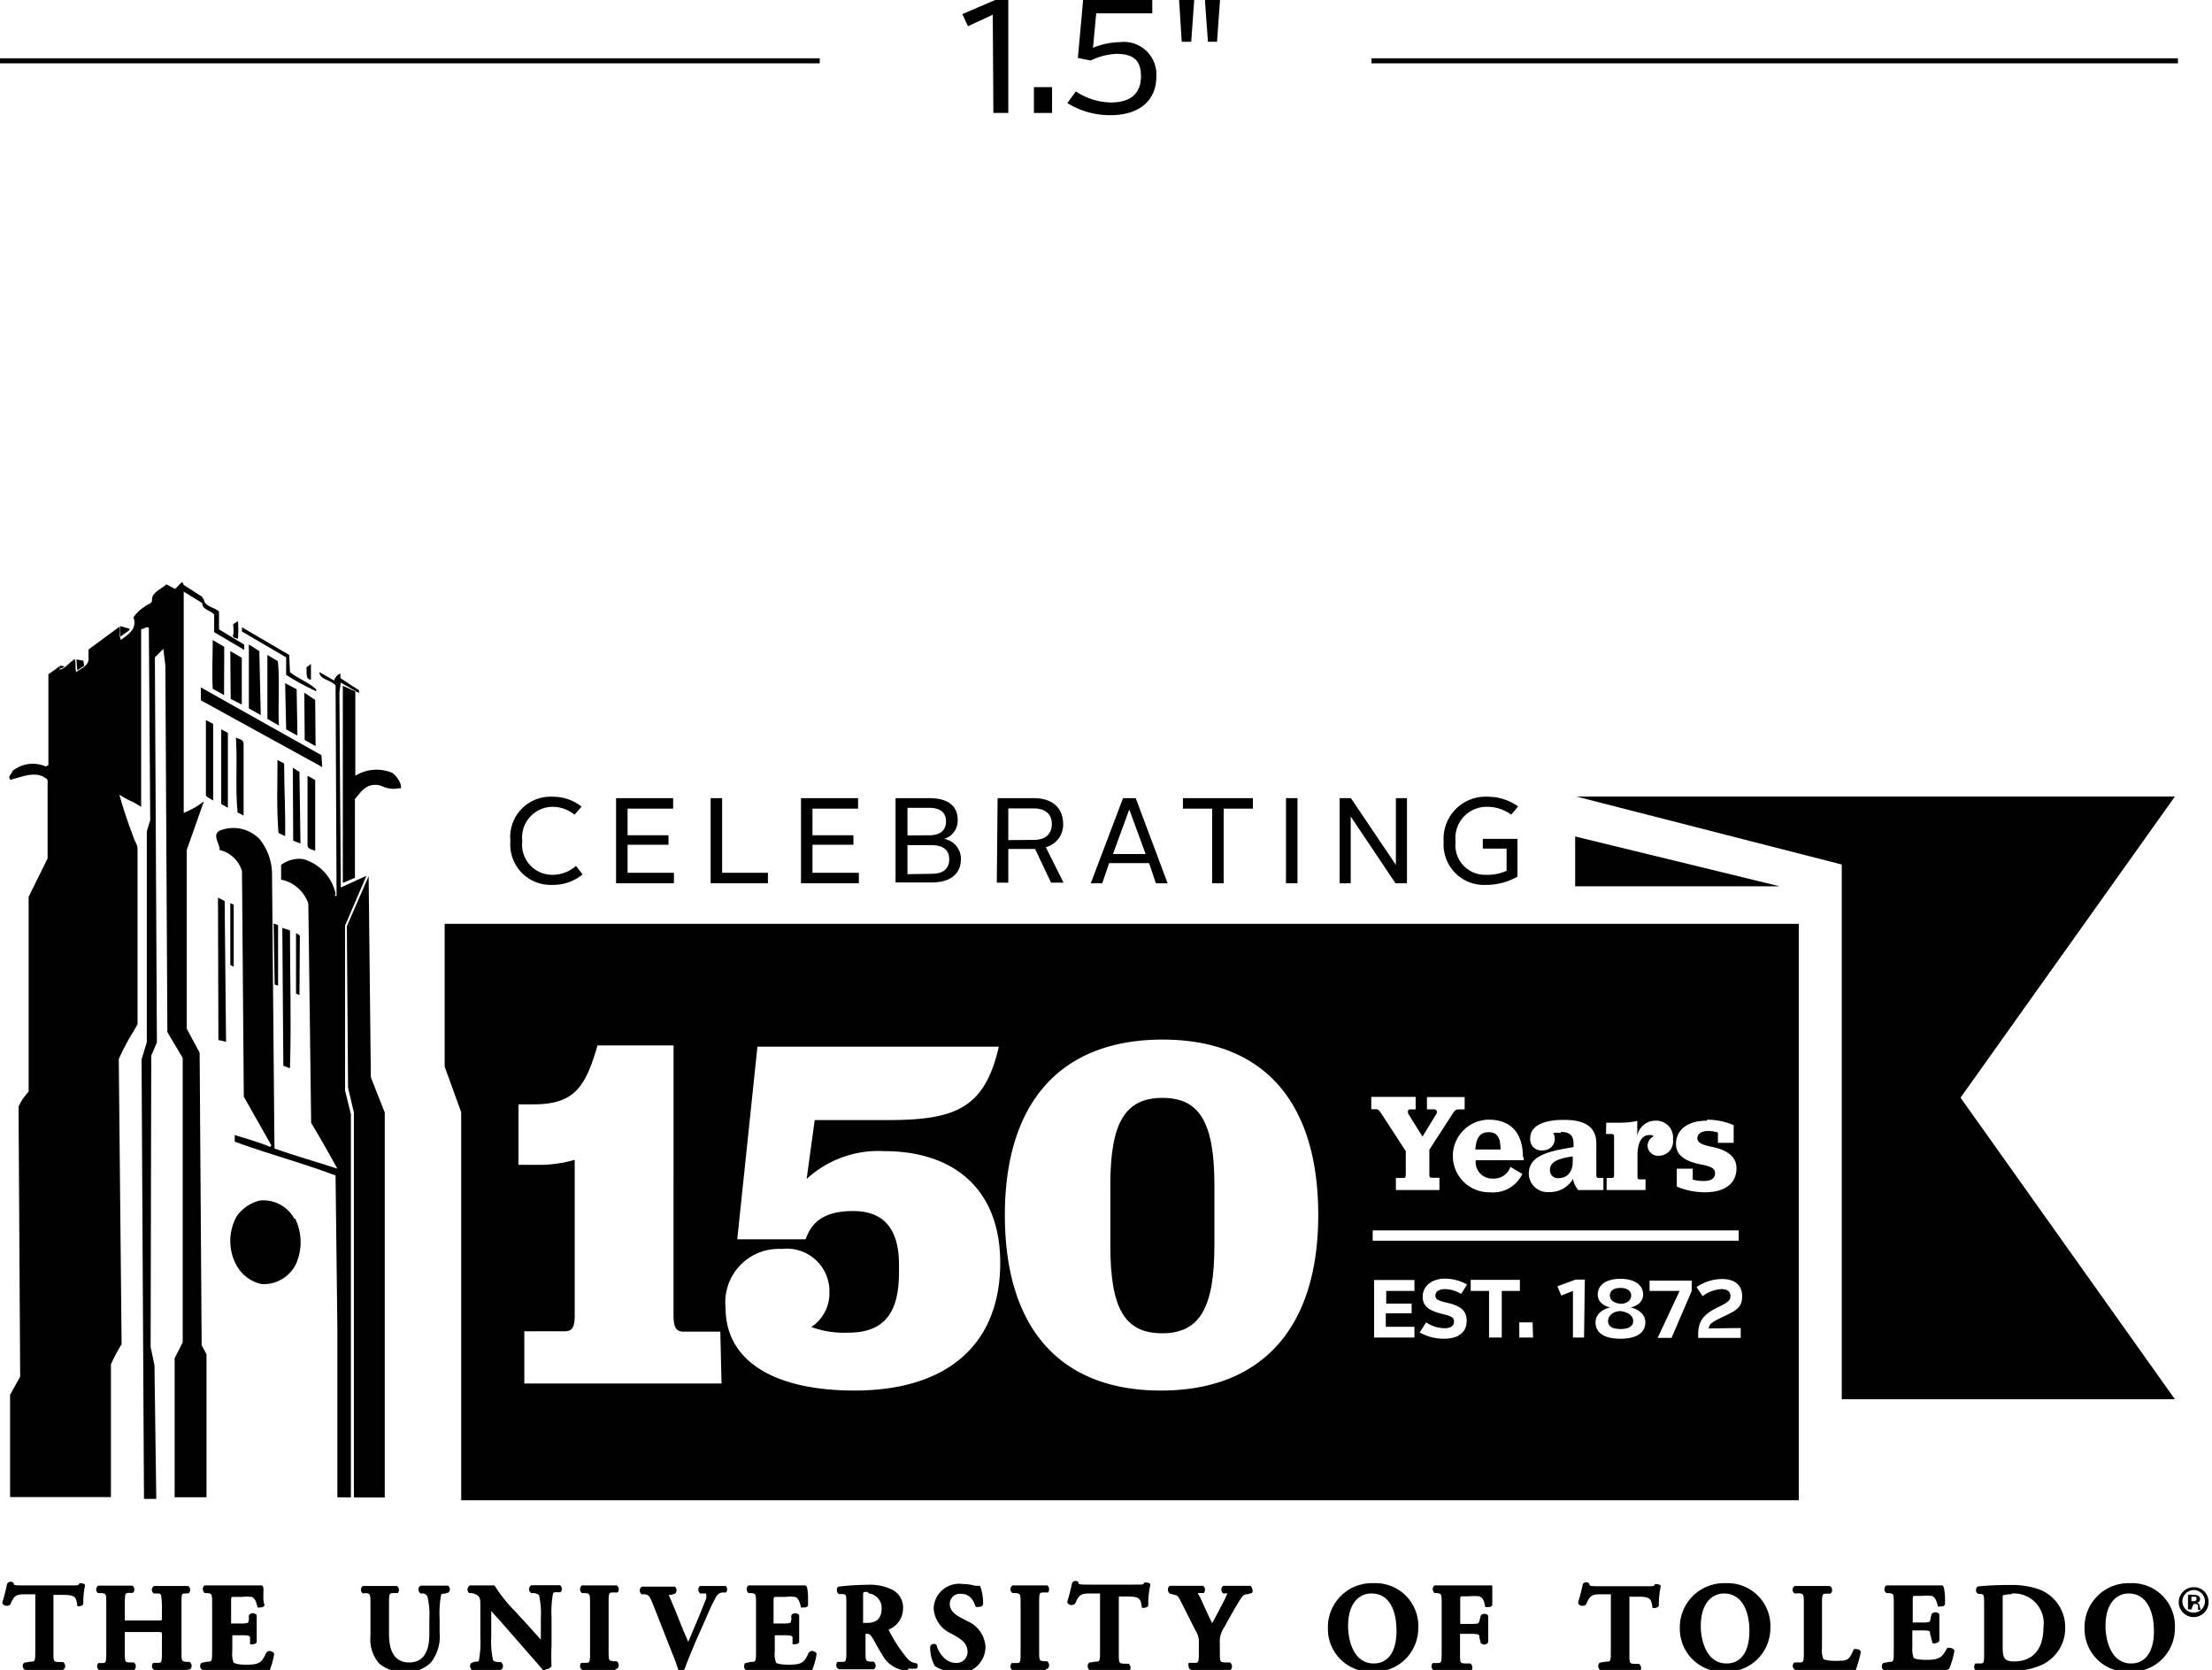
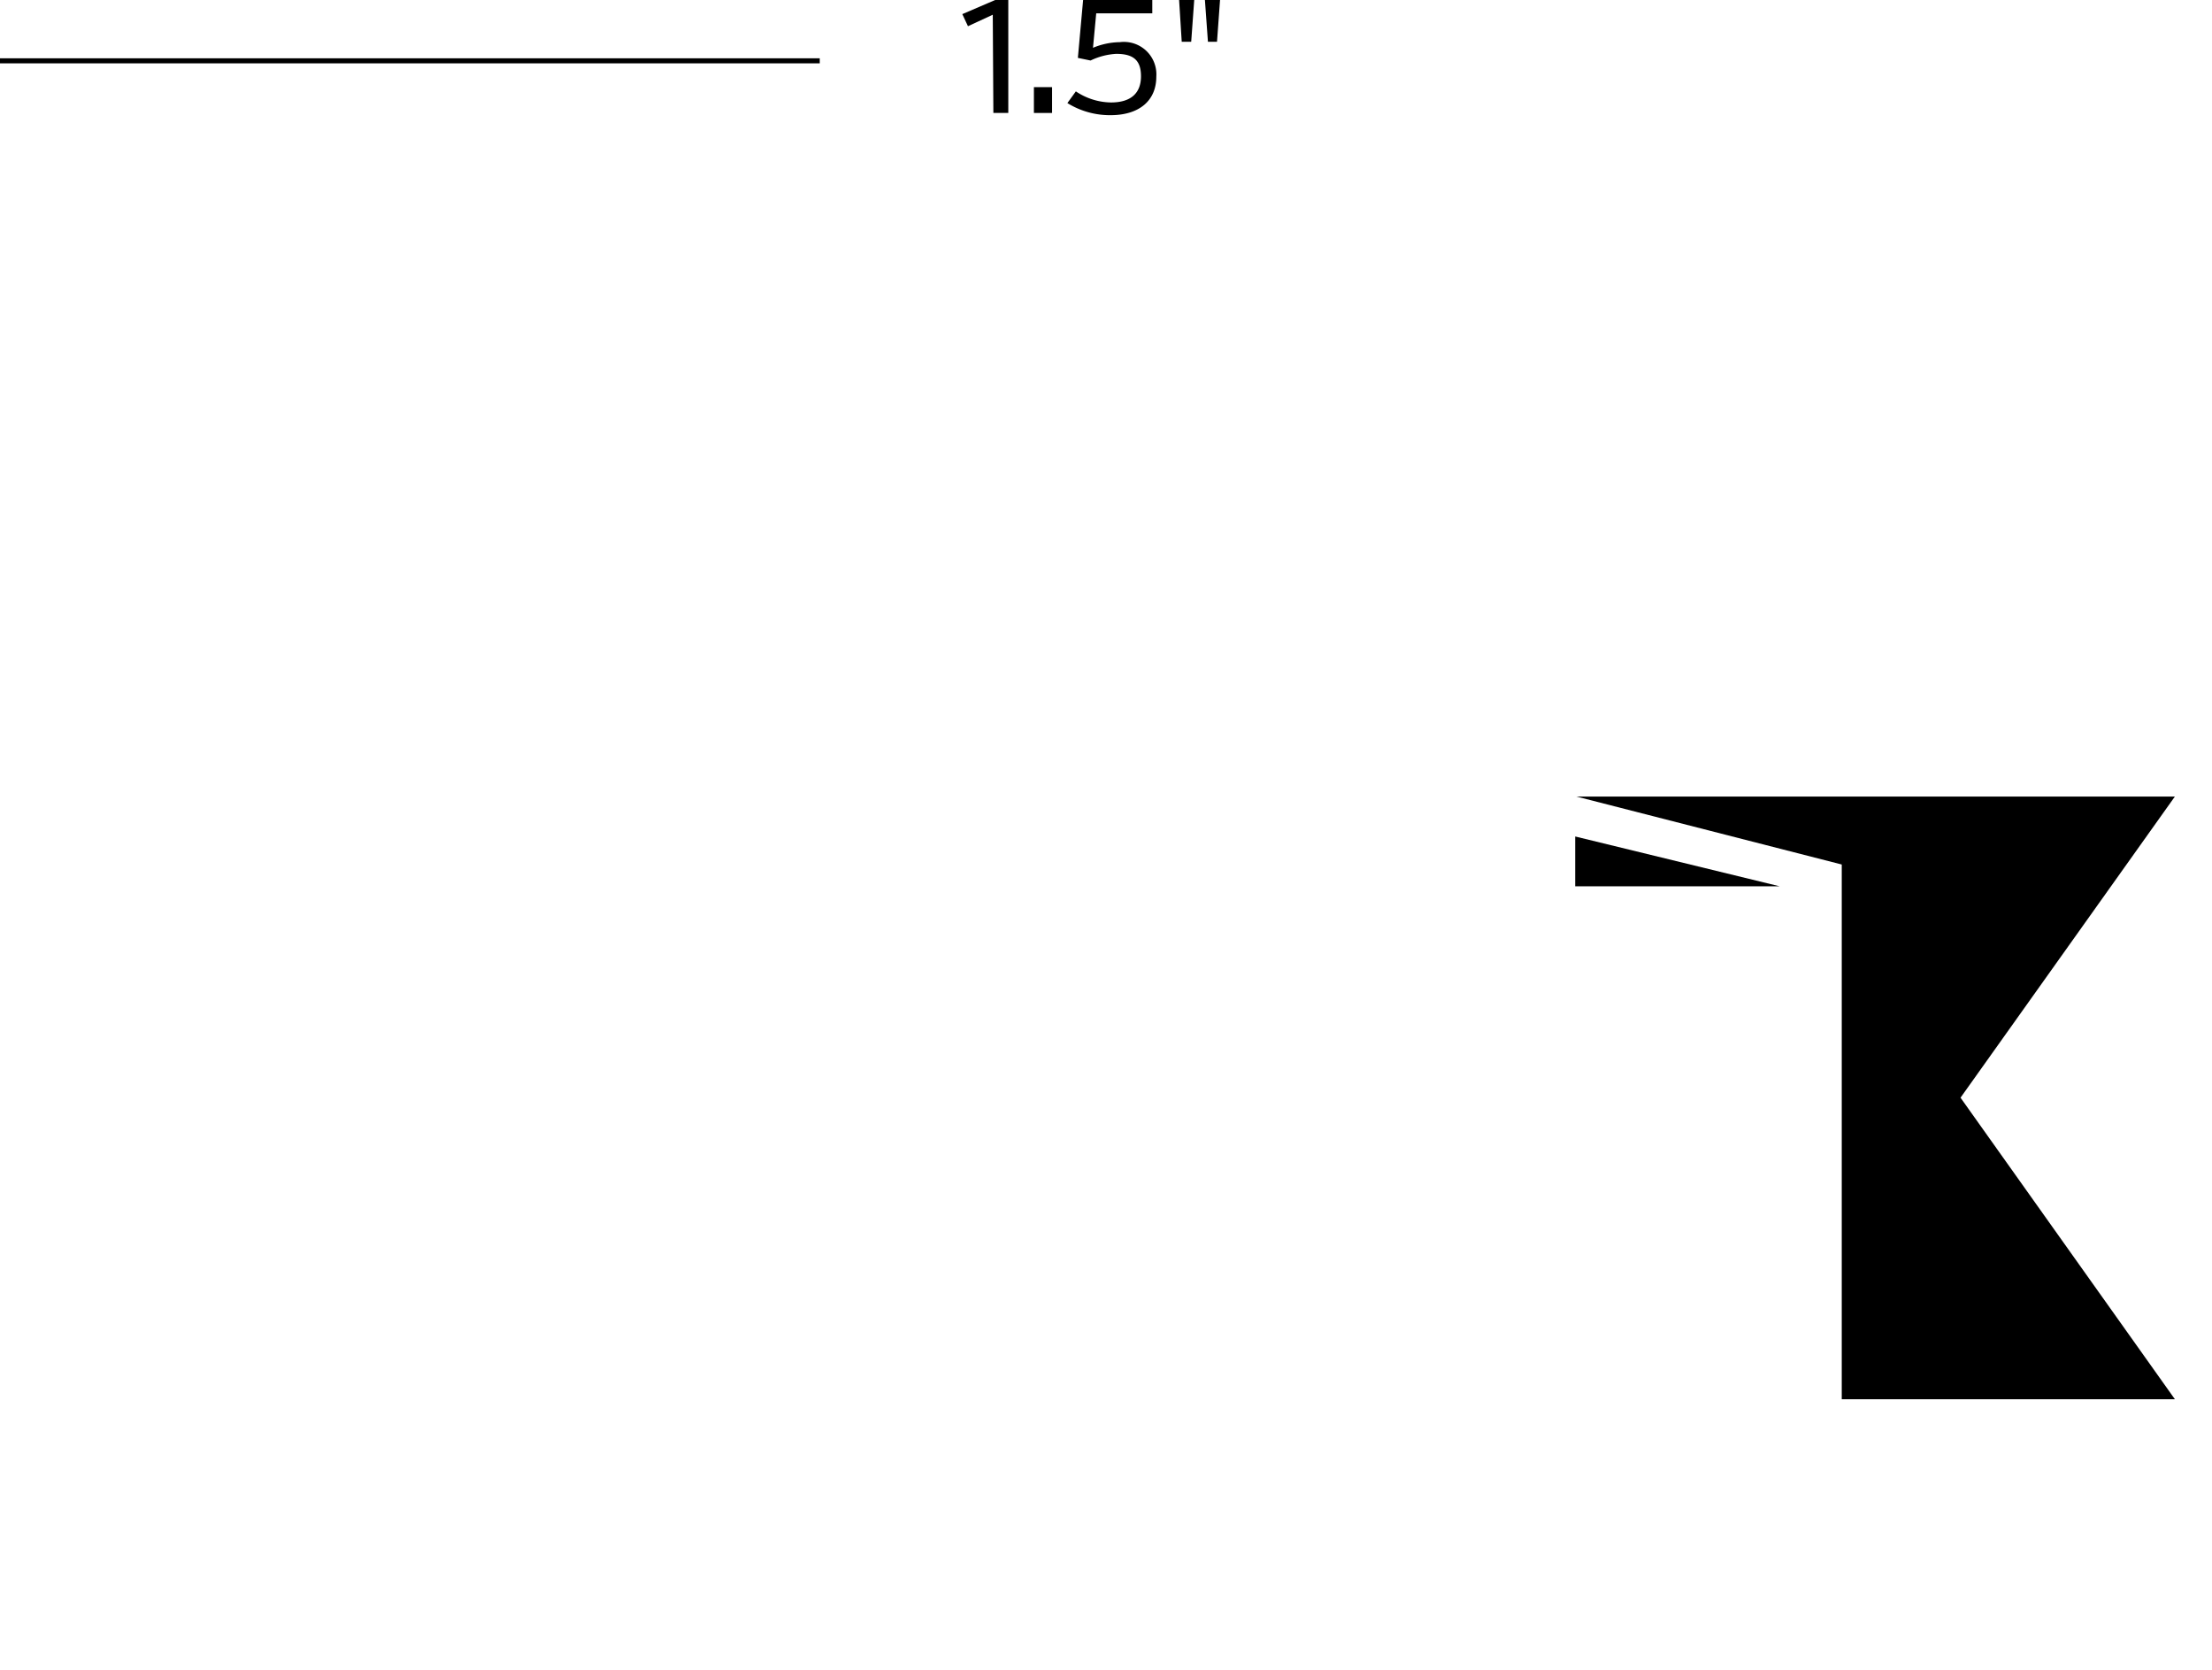
<svg xmlns="http://www.w3.org/2000/svg" id="Layer_1" data-name="Layer 1" viewBox="0 0 109.69 82.79">
  <defs>
    <style>.cls-1{fill:none;}.cls-2{clip-path:url(#clip-path);}</style>
    <clipPath id="clip-path">
-       <rect class="cls-1" x="-6.96" y="18.95" width="122.58" height="74.77" />
-     </clipPath>
+       </clipPath>
  </defs>
  <rect y="2.89" width="40.65" height="0.25" />
-   <rect x="68.01" y="2.89" width="39.99" height="0.25" />
  <path d="M49.23.73,48,1.3,47.72.7,49.35,0H50V5.6h-.74Z" />
  <path d="M51.27,4.32h.9V5.6h-.9Z" />
  <path d="M52.93,5.11l.42-.58a3.2,3.2,0,0,0,1.74.55c1,0,1.49-.47,1.49-1.3s-.42-1.11-1.23-1.11A3.36,3.36,0,0,0,54.08,3l-.63-.13L53.71,0h3.43V.66H54.36L54.2,2.37a3.56,3.56,0,0,1,1.33-.28A1.61,1.61,0,0,1,57.34,3.8c0,1.2-.86,1.91-2.27,1.91A4,4,0,0,1,52.93,5.11Z" />
  <polygon points="91.33 42.86 78.17 39.49 107.85 39.49 97.22 54.42 107.85 69.37 91.33 69.37 91.33 42.86" />
  <polygon points="88.25 43.94 78.11 41.47 78.11 43.94 88.25 43.94" />
  <g class="cls-2">
    <path d="M80.36,64.64c.33,0,.53-.19.53-.41s-.18-.38-.53-.38-.53.15-.53.38.2.37.53.41" />
    <path d="M80.36,65c-.35,0-.62.22-.62.49s.21.4.62.4.63-.14.63-.4-.27-.45-.63-.49" />
    <path d="M73.82,56.13c-.41,0-.62.25-.66.86h1.25c0-.63-.19-.86-.59-.86" />
-     <path d="M57.65,54.43c-1.86,0-2.59,1.23-2.59,4.32v3c0,3.12.71,4.35,2.57,4.35s2.59-1.26,2.59-4.35v-3c0-3.09-.73-4.32-2.57-4.32" />
    <path d="M76.86,58a.39.39,0,0,0,.42.41c.45,0,.71-.33.71-.82v-.26c-.66.1-1.13.24-1.13.67" />
    <path d="M22.05,45.8v7.08l.82,2.26V74.38H89.2V45.8Zm62.6,9.71a3.36,3.36,0,0,1,1.32.27v.88h-.78v-.51a1.53,1.53,0,0,0-.47-.08c-.35,0-.55.14-.55.37s.3.33.73.42,1.21.31,1.21,1.06-.57,1.19-1.57,1.19a3.68,3.68,0,0,1-1.39-.28v-.89h.79v.54a1.91,1.91,0,0,0,.54.07c.35,0,.57-.12.57-.39s-.3-.35-.75-.44-1.19-.31-1.19-1,.55-1.16,1.54-1.16m-5,.1h.71a3.76,3.76,0,0,0,.83-.09v.75a.91.91,0,0,1,.92-.76.83.83,0,0,1,.85.93.71.71,0,0,1-.72.81.52.52,0,0,1-.54-.49.54.54,0,0,1,.31-.48.32.32,0,0,0-.2-.06c-.41,0-.6.37-.61,1v1c0,.17,0,.2.13.2h.27V59H79.67V58.4h.24c.09,0,.13,0,.13-.2V56.45c0-.18,0-.23-.13-.23h-.27Zm-2.27.51a1.23,1.23,0,0,0-.36,0,.57.57,0,0,1-.51.86.55.55,0,0,1-.63-.59c0-.64.68-.92,1.68-.92s1.6.32,1.6,1.18V58.2c0,.14,0,.2.12.2h.23V59H78.26a1.28,1.28,0,0,1-.26-.55,1.32,1.32,0,0,1-1.19.65.93.93,0,0,1-1-.91c0-.91,1-1.12,2.22-1.32V56.7c0-.41-.19-.58-.62-.58m-1.85,1.25v.15H73.18a.82.82,0,0,0,.87.91.86.86,0,0,0,.85-.58l.59.35a1.6,1.6,0,0,1-1.61.91,1.8,1.8,0,1,1-.07-3.6c1.13,0,1.71.68,1.71,1.86M35.78,68.59H26V66h2c.32,0,.5-.12.5-.78V57.5a6.25,6.25,0,0,1-1.86.25h-.93v-3h.75c2,0,2.57-.83,3.17-2.92h3.77V65.24c0,.66.2.78.51.78h1.81Zm6.61.35c-4,0-6.41-1.46-6.41-4.1a2.65,2.65,0,0,1,2.79-2.92,2.11,2.11,0,0,1,2.36,2.14,2,2,0,0,1-.9,1.73,4.73,4.73,0,0,0,1.83.28c1.81,0,2.52-1,2.52-3V62.7c0-1.78-.76-2.66-2.27-2.66s-2.08.6-2.36,1.4H36.56l1-9.55H49.53c-.7,3.07-2.16,3.64-5.51,3.64H40.4L40,58.45a5.25,5.25,0,0,1,3.84-1.38c3.58,0,5.76,2,5.76,5.53,0,4-2.56,6.34-7.24,6.34m15.21,0c-5,0-7.74-3.09-7.74-8.7s2.79-8.7,7.82-8.7,7.72,3.11,7.72,8.7-2.79,8.7-7.8,8.7M68,54.38H70.2V55h-.26c-.14,0-.16.13-.08.26l.68,1.09.69-1.13c.06-.11,0-.22-.11-.22h-.36v-.61h1.87V55h-.29c-.15,0-.21.06-.31.22L70.88,57v1.16c0,.19,0,.23.15.23h.35V59H69.22V58.4h.35c.11,0,.14,0,.14-.23v-1.1L68.5,55.21c-.11-.16-.16-.22-.3-.22H68ZM68.07,61H86.22v.51H68.07Zm2.07,5.31h-2V63.46h2V64h-1.4v.63H70v.48H68.72v.67h1.42Zm1.48.06a2.43,2.43,0,0,1-1.22-.31l.32-.5a1.7,1.7,0,0,0,.91.29c.33,0,.47-.13.47-.33s-.12-.27-.55-.37c-.69-.17-1-.38-1-.87s.41-.89,1.12-.89a2.32,2.32,0,0,1,1.08.29l-.29.47a1.65,1.65,0,0,0-.79-.24c-.34,0-.49.14-.49.32s.12.25.55.35c.67.15,1,.37,1,.91s-.39.88-1.12.88m2.86-.06h-.63V64h-.91v-.55h2.44V64h-.9Zm1.55,0h-.68v-.75H76Zm2.53,0H78V64l-.58.23-.19-.46.9-.33h.46Zm1.8.06c-.79,0-1.23-.29-1.23-.81,0-.37.29-.64.73-.74-.39-.09-.62-.32-.62-.64,0-.48.42-.78,1.12-.78s1.13.3,1.13.78c0,.32-.23.55-.62.64.44.1.73.37.73.74,0,.52-.44.81-1.24.81M83.89,64l-1,2.33H82.2L83.29,64H81.8v-.51h2.09Zm2.43,1.84v.49H84.21v-.16c0-.65.23-1,1-1.37.45-.22.6-.32.6-.54s-.14-.35-.44-.35a1.71,1.71,0,0,0-.94.35l-.3-.45a2.27,2.27,0,0,1,1.26-.4c.66,0,1,.32,1,.85s-.24.69-.9,1-.71.38-.76.6Z" />
    <path d="M11.82,31.66c-.15,0-.31-.07-.26-.18s0-.53,0-.53l.24-.16a5.41,5.41,0,0,1,0,.87" />
    <polygon points="10.04 29.75 10.04 29.6 9.05 28.96 9.06 29.12 10.04 29.75" />
    <polygon points="6.42 31.17 6.42 31.24 5.97 31.56 5.95 31.04 6.42 31.17" />
    <polygon points="3.79 32.69 4.14 32.76 4.17 33.01 3.83 33.23 3.79 32.69" />
    <polygon points="2.98 33 3.17 33.03 3.18 33.07 2.99 33.15 2.98 33" />
    <polygon points="19.08 55.16 18.39 53.41 18.28 43.44 17.2 45.92 17.26 53.92 17.55 55.16 17.55 74.24 19.08 74.24 19.08 55.16" />
    <path d="M14.38,33.32c.4.33.92.5,1.3.86v.09a12.78,12.78,0,0,1-1.49-.81l0-.87L12,31.31V31.1l2.34,1.37Z" />
    <path d="M15.46,33.7c-.35,0-.23-.35-.26-.62l.22-.16c0,.21,0,.52,0,.78" />
    <polygon points="15.98 38.03 9.96 34.72 9.96 34.08 15.94 37.44 15.98 38.03" />
    <path d="M10.24,74.23l0-7.09L10,66.69,9.9,52.19,9.26,51l0-8.86.85-2.41a4,4,0,0,1-1,.57l0-10.83,0-.14.92.57c0,.33.4.35.59.57v.87l1.49.88c0-.1,0-.19,0-.26l-1.25-.76,0-.88c-.24-.23-.71-.23-.76-.63l-1-.62c0-.47-.28.07-.43.12l-.42-.22c-.26.24-.76.43-.71.79,0,.19-.26.19-.38.33a1.67,1.67,0,0,0-.54.52c.19.57-.24.83-.62,1.11-.12-.19,0-.47-.09-.64L4.39,32.2v.48c0,.33-.4.47-.61.64-.07-.19,0-.48-.07-.64-.26.14-.48.47-.74.52l0-.19c-.19.16-.38.28-.57.42v4.5L2.27,38a1.6,1.6,0,0,0-1.66.23c0,.14-.26.26-.09.43.56-.14,1.32-.5,1.84,0l0,3.9-.94,1.9,0,9.66a2.84,2.84,0,0,0-.5.74L1,68.25l-.5.9c0,1.61,0,3.43,0,5.07h5l0-6.58v0a9,9,0,0,1,.53-1L5.89,52.51v0a10.39,10.39,0,0,1,.67-1.28c.09-.15.18-.3.26-.45,0-1.56,0-3,0-4.39s0-2.82,0-4.32c0-.16-.11-.32-.17-.48-.23-.61-.46-1.25-.65-1.91l-.08-.28.25.15a4.09,4.09,0,0,0,.47.23L7,40H7l0-8.82.08,0,0,0c.06,0,.18-.14.3-.06l0,0,.07,9.53-.17.57,0,10.45-.26.85.12,21.79h.61l-.09-6.63-.19-.9L7.5,52.34l.28-.66-.1-19.09.42-.42.1.83.1,18.17.76,1.28,0,14.1-.4.79v6.89Z" />
    <path d="M17.4,74.24l0-19-.29-1.18,0-8.17,1.06-2.47L16.9,44l0,0-.07-9.67.07-.49.9.52v-.14l-.92-.6,0-.23a.52.52,0,0,0-.31.35l-.73-.42c0,.37.54.37.8.66l.05,10.44-.05,0c-.07,0,0-.07,0-.12a2.28,2.28,0,0,0-1.61-1.71,1.5,1.5,0,0,0-1.09.29v.73a1.8,1.8,0,0,1,1.35,1.19l.14,10.87c.45.75.9,1.54,1.3,2.27-1-.33-2.1-.64-3.12-1l-.12-13.62a2.79,2.79,0,0,0-.61-1.71,1.8,1.8,0,0,0-1.87-.47c-.59.17-.09.69-.12,1A1.52,1.52,0,0,1,12,43.19l.09,11.18,1.37,2.42-.07.07c-.56-.24-1.16-.4-1.75-.59v.33c1.66.61,3.38,1.06,5,1.68l.09,7.58,0,8.37" />
    <path d="M19.88,38.92a1.26,1.26,0,0,0-.42-.6l0,0a2,2,0,0,0-1.84.14l0,0,0-4.18L17,34,17,43.77l.6-.25,0-3.91.23-.27a1.23,1.23,0,0,1,.45-.37A.91.91,0,0,1,19,39a1.25,1.25,0,0,0,.77.08l.12,0Z" />
    <path d="M11.11,34.46l-.56-.31c-.05-.83,0-1.61,0-2.42l.57.34Z" />
    <polygon points="12.93 35.45 12.34 35.12 12.34 31.95 12.86 32.28 12.93 35.45" />
    <polygon points="11.99 34.93 11.44 34.65 11.42 32.28 11.99 32.61 11.99 34.93" />
    <path d="M13.78,32.78c.1.94,0,2.13.05,3.19l-.57-.33,0-3.17Z" />
-     <polygon points="14.75 36.47 14.19 36.16 14.14 33.87 14.71 34.17 14.75 36.47" />
    <polygon points="15.65 36.99 15.11 36.69 15.09 34.34 15.63 34.7 15.65 36.99" />
    <path d="M10.57,39.69c-.2-.14-.21-.1-.36-.24V35.7l.36.19Z" />
    <polygon points="11.3 40.05 10.97 39.86 10.97 36.16 11.3 36.33 11.3 40.05" />
    <path d="M12.08,36.85v3.58l-.3-.15c-.12-1.27,0-2.34-.08-3.71.15.07.36.09.38.28" />
    <path d="M14.09,37.85c0,1.3.07,2.32.05,3.6l-.33-.15c-.1-1.2-.05-2.32-.05-3.62Z" />
    <polygon points="14.9 41.82 14.54 41.68 14.52 38.06 14.85 38.27 14.9 41.82" />
    <path d="M15.63,42.18c-.14-.07-.38-.07-.38-.28V38.46l.38.21Z" />
    <polygon points="11.21 51.65 10.83 51.56 10.81 44.5 11.14 44.67 11.21 51.65" />
    <polygon points="11.59 47.93 11.42 47.84 11.42 44.78 11.59 44.85 11.59 47.93" />
    <polygon points="13.79 48.86 13.62 48.81 13.57 45.78 13.79 45.87 13.79 48.86" />
    <path d="M14.38,46.13c0,2.47.07,4.36,0,6.83l-.33-.12L14,46Z" />
    <path d="M14.85,49.33l-.17-.07c0-1,0-2.08,0-3l.19.12Z" />
    <path d="M14.6,60.43h0a1.74,1.74,0,0,0-1.72-.91,2,2,0,0,0-1.13.76,2.51,2.51,0,0,0,0,2.49,1.87,1.87,0,0,0,1.22.89l.23,0a1.79,1.79,0,0,0,1.48-1,2.67,2.67,0,0,0-.05-2.26" />
    <path d="M25.31,41.7v0a2,2,0,0,1,2.11-2.2,2.28,2.28,0,0,1,1.42.49l-.35.4A1.72,1.72,0,0,0,27.42,40a1.52,1.52,0,0,0-1.52,1.7v0a1.49,1.49,0,0,0,1.49,1.67,1.74,1.74,0,0,0,1.17-.44l.33.42a2.28,2.28,0,0,1-1.52.52,2,2,0,0,1-2.06-2.17" />
    <polygon points="30.55 39.57 33.38 39.57 33.38 40.09 31.12 40.09 31.12 41.41 33.15 41.41 33.15 41.88 31.12 41.88 31.12 43.27 33.42 43.27 33.42 43.79 30.55 43.79 30.55 39.57" />
    <polygon points="35.24 39.57 35.81 39.57 35.81 43.27 38.08 43.27 38.08 43.79 35.24 43.79 35.24 39.57" />
    <polygon points="39.72 39.57 42.55 39.57 42.55 40.09 40.29 40.09 40.29 41.41 42.32 41.41 42.32 41.88 40.29 41.88 40.29 43.27 42.59 43.27 42.59 43.79 39.72 43.79 39.72 39.57" />
    <path d="M44.41,39.57h1.67c1,0,1.41.44,1.41,1.08h0a.94.94,0,0,1-.67.94,1,1,0,0,1,.83,1v0c0,.76-.55,1.16-1.45,1.16H44.41Zm1.67,1.84c.58,0,.83-.27.83-.69h0c0-.4-.24-.67-.83-.67H45v1.37Zm.12,1.91c.6,0,.87-.27.87-.72v0c0-.44-.28-.7-.87-.7H45v1.44Z" />
    <path d="M49.47,39.57h1.78c1.1,0,1.47.64,1.47,1.28h0A1.15,1.15,0,0,1,51.86,42l.88,1.76h-.62l-.79-1.67H50v1.67h-.57Zm1.79,2.07c.66,0,.9-.37.9-.78h0c0-.42-.24-.78-.9-.78H50v1.57Z" />
    <path d="M55.69,39.57h.63l1.58,4.22h-.58l-.34-1H55l-.34,1h-.57Zm-.5,2.77h1.62L56,40.13h0Z" />
    <polygon points="60.11 40.09 58.66 40.09 58.66 39.57 62.13 39.57 62.13 40.09 60.68 40.09 60.68 43.79 60.11 43.79 60.11 40.09" />
    <rect x="63.77" y="39.57" width="0.57" height="4.22" />
    <polygon points="66.43 39.57 66.99 39.57 69.22 42.88 69.22 42.88 69.22 39.57 69.77 39.57 69.77 43.79 69.2 43.79 66.98 40.48 66.98 40.48 66.98 43.79 66.43 43.79 66.43 39.57" />
    <path d="M71.59,41.73v0a2.08,2.08,0,0,1,2.19-2.23,2.58,2.58,0,0,1,1.5.48l-.34.41A2,2,0,0,0,73.78,40a1.55,1.55,0,0,0-1.6,1.73v0a1.47,1.47,0,0,0,1.53,1.64,2.24,2.24,0,0,0,1-.2v-1.1H73.53v-.48h1.72v1.87a3.12,3.12,0,0,1-1.55.41,2,2,0,0,1-2.11-2.14" />
    <path d="M3.1,82.8H1.28a.2.2,0,0,1-.15-.18.19.19,0,0,1,.08-.19l.3-.05c.23,0,.24,0,.24-.57V79.2a.81.81,0,0,0,0-.16H1.36c-.51,0-.64,0-.84.49a.2.2,0,0,1-.17.08H.28a.23.23,0,0,1-.16-.12h0v-.06a9.23,9.23,0,0,0,.23-.9.19.19,0,0,1,.18-.11.17.17,0,0,1,.15.07c0,.09,0,.11.43.11H3.57c.31,0,.32,0,.36-.1h0l0,0a.28.28,0,0,1,.13,0,.18.18,0,0,1,.16.08h0v0a4.25,4.25,0,0,0-.09.95v0l0,0a.19.19,0,0,1-.14.09H4a.23.23,0,0,1-.17,0h0l0-.06c-.06-.41-.13-.49-.73-.49H2.65s0,.1,0,.15v2.61c0,.55,0,.55.24.57l.24,0a.25.25,0,0,1,.1.24.19.19,0,0,1-.1.14h0Z" />
    <path d="M9.29,82.8H7.69a.18.18,0,0,1-.15-.16.23.23,0,0,1,.06-.2l.19,0c.23,0,.24,0,.24-.58v-.89c0-.06-.1-.06-.21-.06H6.19v.94c0,.55,0,.55.24.57l.21,0a.25.25,0,0,1,.09.24.18.18,0,0,1-.09.14H4.92a.22.22,0,0,1-.1-.14.24.24,0,0,1,.06-.21l.15,0c.23,0,.24,0,.24-.59V79.57c0-.56,0-.56-.24-.59l-.17,0a.22.22,0,0,1-.09-.19.25.25,0,0,1,.1-.18h.06l.81,0,.76,0h.06a.21.21,0,0,1,.1.18.19.19,0,0,1-.08.18l-.14,0c-.24,0-.25,0-.25.59v.72s0,.06,0,.06.1,0,.21,0H7.82c.21,0,.21,0,.21-.08v-.72C8,79,8,79,7.79,79l-.16,0a.21.21,0,0,1-.1-.19.25.25,0,0,1,.1-.18h.06l.82,0,.76,0h.06a.23.23,0,0,1,.1.18.21.21,0,0,1-.08.18L9.2,79C9,79,9,79,9,79.57v2.24c0,.55,0,.55.24.58l.16,0a.25.25,0,0,1,.1.24.19.19,0,0,1-.1.14H9.29Z" />
    <path d="M13.15,82.8H10.08a.19.19,0,0,1-.15-.15.24.24,0,0,1,.06-.21l.29-.06c.23,0,.24,0,.24-.57V79.57c0-.56,0-.56-.25-.59l-.11,0a.24.24,0,0,1-.1-.23.2.2,0,0,1,.09-.15h.06l.77,0h1.15c.42,0,.73,0,.8,0H13l.06.09a3,3,0,0,1,0,.37c0,.2,0,.36.05.48h0v.06a.18.18,0,0,1-.14.09h-.07a.25.25,0,0,1-.14,0h0l0-.05c-.08-.32-.16-.44-.3-.47a1.75,1.75,0,0,0-.45,0h-.41c-.14,0-.14,0-.14.24v1.08h.32c.53,0,.53,0,.56-.18l0-.23a.24.24,0,0,1,.2-.1.28.28,0,0,1,.19.09v.18c0,.14,0,.31,0,.48s0,.31,0,.45v.21c0,.08-.09.11-.15.12h0a.27.27,0,0,1-.18,0h0l0,0,0-.27c0-.15,0-.17-.56-.17h-.32v.81a1.16,1.16,0,0,0,.07.56c.05,0,.12.09.6.09h.06c.66,0,.75-.15.95-.59a.24.24,0,0,1,.17-.09.32.32,0,0,1,.22.11v.07a3.93,3.93,0,0,1-.27.91v0l0,0Z" />
    <path d="M20.12,82.88a1.82,1.82,0,0,1-1.32-.41,1.83,1.83,0,0,1-.43-1.37V79.57c0-.56,0-.56-.25-.59L18,79a.22.22,0,0,1-.1-.22.21.21,0,0,1,.1-.15h.05l.77,0,.81,0h.05a.21.21,0,0,1,.1.15.25.25,0,0,1-.05.2l-.2,0c-.23,0-.24,0-.24.59V81c0,.94.33,1.42,1,1.42s1-.48,1-1.41v-.75a3.79,3.79,0,0,0-.1-1.13S21.08,79,21,79l-.14,0a.26.26,0,0,1-.11-.24.21.21,0,0,1,.12-.15l.71,0,.63,0h0l0,0a.2.2,0,0,1,.1.16.23.23,0,0,1-.07.18l-.18.06c-.12,0-.17,0-.19.08a5,5,0,0,0-.07,1.14v.72a2.08,2.08,0,0,1-.43,1.47,1.7,1.7,0,0,1-1.26.48" />
    <path d="M27,82.9h0c-.11-.15-.28-.35-.72-.85l-1.41-1.61-.51-.57v1.3a4.28,4.28,0,0,0,.09,1.14.36.36,0,0,0,.23.09l.15,0a.24.24,0,0,1,.11.24.19.19,0,0,1-.12.15H23.4a.26.26,0,0,1-.09-.17.21.21,0,0,1,.07-.18l.18-.06c.12,0,.17,0,.19-.07a5,5,0,0,0,.07-1.15V79.69c0-.42,0-.48-.16-.61a.79.79,0,0,0-.28-.1l-.12,0a.23.23,0,0,1-.07-.23.19.19,0,0,1,.12-.15l.54,0h.2l.41,0h0l.06,0a7.45,7.45,0,0,0,1,1.26l.6.65.7.78V80.21a4.2,4.2,0,0,0-.09-1.13s-.08-.07-.23-.1l-.15,0a.22.22,0,0,1-.11-.24.19.19,0,0,1,.12-.15l.73,0,.62,0h0l.06,0a.22.22,0,0,1,.09.17.2.2,0,0,1-.07.18l-.19,0c-.12,0-.16,0-.18.08a5,5,0,0,0-.07,1.14v1.44a10.22,10.22,0,0,0,0,1h0v0a.34.34,0,0,1-.29.16Z" />
    <path d="M30.52,82.8h-1.6a.18.18,0,0,1-.15-.16.25.25,0,0,1,.05-.2l.2,0c.23,0,.24,0,.24-.58V79.57c0-.56,0-.56-.24-.59l-.16,0a.23.23,0,0,1-.09-.23.2.2,0,0,1,.09-.15h.06l.8,0,.8,0h.06a.21.21,0,0,1,.1.15.22.22,0,0,1-.06.2l-.2,0c-.23,0-.24,0-.24.59v2.24c0,.55,0,.55.24.58l.16,0a.25.25,0,0,1,.1.24.19.19,0,0,1-.1.14h-.06Z" />
-     <path d="M33.82,82.88a.31.31,0,0,1-.17,0h0l0-.06c-.1-.3-.19-.57-.28-.77l-1-2.54c-.17-.41-.21-.44-.39-.47l-.16,0a.24.24,0,0,1-.09-.24.19.19,0,0,1,.12-.14l.76,0,.79,0h0l.06,0a.22.22,0,0,1,.09.17.23.23,0,0,1-.08.18l-.19.06-.12,0s.15.34.31.73l.43,1.07.23.53,0,0c.29-.69.6-1.41.88-2.13A.39.39,0,0,0,35,79L34.72,79a.26.26,0,0,1-.09-.23.19.19,0,0,1,.09-.14h.07l.64,0,.57,0h0l0,0a.25.25,0,0,1,0,.32v0l0,0-.18,0a.4.4,0,0,0-.3.2,11.52,11.52,0,0,0-.53,1.12l-.41.92c-.24.55-.52,1.24-.63,1.55a.22.22,0,0,1-.2.1" />
    <path d="M40.07,82.8H37a.19.19,0,0,1-.1-.15.23.23,0,0,1,.06-.2l.29-.06c.23,0,.24,0,.24-.57V79.57c0-.56,0-.56-.25-.59l-.12,0a.25.25,0,0,1-.09-.23.2.2,0,0,1,.09-.15h.06l.77,0h1.15c.42,0,.73,0,.8,0h.06l.06.09a3.42,3.42,0,0,1,.05.41c0,.15,0,.32,0,.44h0v.06a.18.18,0,0,1-.14.09h-.07a.31.31,0,0,1-.15,0h0l0-.05c-.08-.32-.16-.44-.3-.47a1.75,1.75,0,0,0-.45,0H38.5c-.14,0-.14,0-.14.24v1.08h.32c.53,0,.53,0,.56-.18l0-.23a.24.24,0,0,1,.2-.1.28.28,0,0,1,.19.09v.17c0,.16,0,.33,0,.49s0,.33,0,.47v.19c0,.08-.09.11-.15.12h0a.27.27,0,0,1-.18,0h0l0,0,0-.27c0-.15,0-.17-.56-.17h-.32v.81a1.16,1.16,0,0,0,.07.56s.12.09.6.09h.06c.66,0,.75-.15.95-.59a.24.24,0,0,1,.17-.09.32.32,0,0,1,.22.11v.07a3.93,3.93,0,0,1-.27.91v0l0,0Z" />
    <path d="M45.08,82.83A1.48,1.48,0,0,1,43.73,82c-.1-.15-.19-.31-.28-.47s-.14-.26-.2-.35S43.13,81,43,81h-.08v.8c0,.55,0,.55.24.58l.16,0a.24.24,0,0,1,.1.23.19.19,0,0,1-.1.15H41.63a.21.21,0,0,1-.16-.18.22.22,0,0,1,.07-.19l.19,0c.23,0,.24,0,.24-.58V79.6c0-.55,0-.55-.19-.57l-.18,0a.24.24,0,0,1-.1-.22.16.16,0,0,1,.08-.15A12.8,12.8,0,0,1,43,78.57a2.54,2.54,0,0,1,1.2.22,1,1,0,0,1,.58,1,1.12,1.12,0,0,1-.72,1,7.13,7.13,0,0,0,1,1.51.81.81,0,0,0,.35.16h0l.05,0a.2.2,0,0,1,0,.26v0l0,0a2,2,0,0,1-.45,0m-2-3.8c-.21,0-.21,0-.21.19v1.25a.28.28,0,0,0,0,.1h.17c.52,0,.75-.23.75-.75A.72.72,0,0,0,43.1,79" />
    <path d="M47.37,82.88a1.85,1.85,0,0,1-1-.27,1.78,1.78,0,0,1-.24-1h0l0,0a.24.24,0,0,1,.15-.11h0a.22.22,0,0,1,.17.06h0l0,0c0,.15.34.88.92.88a.54.54,0,0,0,.61-.53c0-.33-.17-.56-.56-.78L47.2,81a1.46,1.46,0,0,1-.9-1.26,1.26,1.26,0,0,1,1.43-1.21,2.47,2.47,0,0,1,.64.09l.23,0,0,0a2.4,2.4,0,0,1,.15.89c0,.11-.09.14-.15.15h-.06a.3.3,0,0,1-.16,0h0l0,0c-.13-.42-.36-.64-.71-.64a.5.5,0,0,0-.57.53c0,.23.18.46.51.63l.38.2a1.48,1.48,0,0,1,.88,1.29,1.33,1.33,0,0,1-1.51,1.28" />
    <path d="M51.87,82.8H50.21a.19.19,0,0,1-.1-.14.25.25,0,0,1,.06-.21l.2,0c.23,0,.24,0,.24-.58V79.57c0-.56,0-.56-.24-.59l-.16,0a.24.24,0,0,1-.1-.23.21.21,0,0,1,.1-.15h.06l.8,0,.8,0h.06a.2.2,0,0,1,.09.15.24.24,0,0,1-.05.2l-.2,0c-.23,0-.24,0-.24.59v2.24c0,.55,0,.55.24.58l.16,0a.27.27,0,0,1,.09.24.18.18,0,0,1-.09.14h-.06Z" />
    <path d="M55.9,82.8H54.09c-.11,0-.15-.1-.15-.18a.21.21,0,0,1,.07-.19l.3-.05c.23,0,.24,0,.24-.57V79h-.39c-.5,0-.63,0-.84.49a.19.19,0,0,1-.16.08h-.07a.21.21,0,0,1-.16-.12h0v-.06a9.23,9.23,0,0,0,.23-.9.18.18,0,0,1,.17-.11.16.16,0,0,1,.15.07c0,.09,0,.11.44.11h2.46c.31,0,.32,0,.36-.1h0l0,0a.42.42,0,0,1,.13,0,.24.24,0,0,1,.17.07v.06a4.32,4.32,0,0,0-.1.95v.07a.2.2,0,0,1-.15.09h0a.25.25,0,0,1-.17,0h0l0-.06c-.07-.41-.14-.49-.73-.49h-.41a.53.53,0,0,1,0,.15v2.61c0,.55,0,.55.24.57l.24,0a.24.24,0,0,1,.1.23.17.17,0,0,1-.1.15H55.9Z" />
    <path d="M60.87,82.8H59.1a.18.18,0,0,1-.15-.16.25.25,0,0,1,0-.2l.26,0c.23,0,.24,0,.24-.58v-.36a1.09,1.09,0,0,0-.18-.69l-.72-1.43c-.13-.25-.16-.29-.38-.33L58,79a.27.27,0,0,1-.08-.25.18.18,0,0,1,.11-.13h.8l.76,0h.06a.2.2,0,0,1,.1.16.23.23,0,0,1-.06.2l-.24,0h-.06s.08.14.13.23l.12.26c.16.35.31.69.47,1,.22-.4.41-.77.61-1.15l.15-.33h0L60.66,79a.23.23,0,0,1-.09-.23.18.18,0,0,1,.1-.15h.06l.62,0,.57,0H62a.19.19,0,0,1,.09.14.23.23,0,0,1,0,.21l-.24.07c-.22,0-.26.11-.58.64-.17.29-.33.57-.48.85l-.09.16a1.23,1.23,0,0,0-.21.8v.36c0,.55,0,.55.25.57l.26,0a.27.27,0,0,1,.09.24.18.18,0,0,1-.09.14h-.06Z" />
    <path d="M68.1,82.88a2.12,2.12,0,0,1-2.25-2.14,2.18,2.18,0,0,1,2.26-2.25,2.12,2.12,0,0,1,2.22,2.21,2.16,2.16,0,0,1-2.23,2.18M68,79c-.56,0-1.15.43-1.15,1.62,0,.69.27,1.85,1.27,1.85.72,0,1.13-.59,1.13-1.61S68.9,79,68,79" />
    <path d="M71.09,82.8h0a.19.19,0,0,1-.1-.14.25.25,0,0,1,.06-.21l.2,0c.23,0,.24,0,.24-.58V79.57c0-.56,0-.56-.25-.59l-.1,0a.25.25,0,0,1-.09-.23.2.2,0,0,1,.09-.15h.06l.74,0h1.14l.84,0H74v.12c0,.39,0,.68,0,.86h0v0a.19.19,0,0,1-.12.09h-.08a.33.33,0,0,1-.15,0h0l0,0c-.06-.36-.14-.48-.31-.53a2.27,2.27,0,0,0-.48,0h-.31c-.14,0-.14,0-.14.24v1.13h.39c.53,0,.53,0,.57-.18l.06-.24a.24.24,0,0,1,.19-.08.23.23,0,0,1,.18.09v.16c0,.14,0,.32,0,.5s0,.32,0,.46v.18a.21.21,0,0,1-.18.13h0a.25.25,0,0,1-.19-.07l-.07-.28c0-.16,0-.18-.57-.18h-.39v.9c0,.55,0,.55.23.57l.28,0a.24.24,0,0,1,.1.23.18.18,0,0,1-.09.15H71.09Z" />
    <path d="M81.22,82.8H79.41c-.11,0-.15-.1-.15-.18a.21.21,0,0,1,.07-.19l.31-.05c.23,0,.24,0,.24-.57V79.2a.81.81,0,0,0,0-.16h-.38c-.51,0-.64,0-.84.49a.21.21,0,0,1-.17.08h-.07a.23.23,0,0,1-.16-.12h0v-.06a9.23,9.23,0,0,0,.23-.9.2.2,0,0,1,.33,0c0,.09,0,.11.43.11H81.7c.31,0,.32,0,.36-.1h0l0,0a.35.35,0,0,1,.12,0,.24.24,0,0,1,.17.07v.06a4.25,4.25,0,0,0-.09.95v0l0,0a.2.2,0,0,1-.15.09h0a.25.25,0,0,1-.17,0h0l0-.06c-.07-.41-.13-.49-.73-.49h-.41s0,.1,0,.15v2.61c0,.55,0,.55.24.57l.24,0a.28.28,0,0,1,.1.24.22.22,0,0,1-.1.14h-.06Z" />
    <path d="M85.56,82.88a2.13,2.13,0,0,1-2.26-2.14,2.19,2.19,0,0,1,2.27-2.25,2.12,2.12,0,0,1,2.22,2.21,2.16,2.16,0,0,1-2.23,2.18M85.49,79c-.55,0-1.15.43-1.15,1.62,0,.69.27,1.85,1.28,1.85.72,0,1.13-.59,1.13-1.61S86.36,79,85.49,79" />
    <path d="M92,82.8H89.06a.22.22,0,0,1-.16-.2.19.19,0,0,1,.09-.18l.21,0c.24,0,.25,0,.25-.57V79.57c0-.55,0-.55-.25-.58L89,79a.21.21,0,0,1,0-.37h.89l.8,0c.11,0,.16.1.16.19a.2.2,0,0,1-.09.19l-.16,0c-.24,0-.25,0-.25.58v2.11a1.14,1.14,0,0,0,.07.55s.12.09.57.09c.63,0,.69,0,.94-.58h0l0,0a.27.27,0,0,1,.12,0,.26.26,0,0,1,.22.1v.08a7.56,7.56,0,0,1-.26.9v0l0,0Z" />
    <path d="M96.54,82.8H93.42a.19.19,0,0,1-.1-.14.25.25,0,0,1,.06-.21l.29-.06c.23,0,.24,0,.24-.57V79.57c0-.56,0-.56-.25-.59l-.11,0a.22.22,0,0,1-.1-.23.18.18,0,0,1,.1-.15h0l.77,0h1.15c.42,0,.73,0,.8,0h.06l.06.09a3.63,3.63,0,0,1,.06.43c0,.15,0,.31,0,.42h0v0a.17.17,0,0,1-.13.1h-.08a.31.31,0,0,1-.15,0h0l0-.05c-.09-.32-.17-.44-.31-.47a1.75,1.75,0,0,0-.45,0H95c-.15,0-.15,0-.15.24v1.08h.32c.53,0,.53,0,.56-.18l.05-.23a.26.26,0,0,1,.2-.1.28.28,0,0,1,.19.09v.18c0,.16,0,.32,0,.48s0,.29,0,.42v.24a.22.22,0,0,1-.16.12h0a.27.27,0,0,1-.18,0L95.71,81c0-.16,0-.17-.56-.17h-.32v.81a1.29,1.29,0,0,0,.07.56s.12.09.6.09h.06c.66,0,.76-.16,1-.59h0l0,0a.24.24,0,0,1,.14,0,.27.27,0,0,1,.22.12h0v0a4.1,4.1,0,0,1-.26.91l0,0,0,0Z" />
    <path d="M99.73,82.82l-.56,0H98a.17.17,0,0,1-.1-.14.25.25,0,0,1,.06-.21l.19,0c.24,0,.24,0,.24-.58V79.6c0-.55,0-.55-.19-.58H98.1a.19.19,0,0,1-.11-.2.19.19,0,0,1,.09-.17,15.17,15.17,0,0,1,1.56-.07,4.14,4.14,0,0,1,1.46.21,2,2,0,0,1,1.31,1.91,2,2,0,0,1-1.14,1.83,3.4,3.4,0,0,1-1.54.3m0-3.79a1.2,1.2,0,0,0-.42.06s0,.28,0,.36v2.12c0,.6.05.79.57.79.92,0,1.45-.61,1.45-1.67A1.48,1.48,0,0,0,99.78,79" />
    <path d="M105.62,82.88a2.12,2.12,0,0,1-2.25-2.14,2.18,2.18,0,0,1,2.26-2.25,2.12,2.12,0,0,1,2.22,2.21,2.15,2.15,0,0,1-2.23,2.18M105.56,79c-.56,0-1.15.43-1.15,1.62,0,.69.27,1.85,1.27,1.85.72,0,1.13-.59,1.13-1.61S106.42,79,105.56,79" />
    <path d="M109.52,79.41a.74.74,0,1,1-.74-.72.72.72,0,0,1,.74.72m-1.3,0a.56.56,0,1,0,.56-.58.57.57,0,0,0-.56.58m.45.38h-.17v-.72a1,1,0,0,1,.28,0,.45.45,0,0,1,.25.06.19.19,0,0,1,.07.16.17.17,0,0,1-.15.16h0a.22.22,0,0,1,.13.18.44.44,0,0,0,.06.18H109a.69.69,0,0,1,0-.18c0-.08-.06-.11-.15-.11h-.08Zm0-.41h.08c.09,0,.17,0,.17-.11s0-.11-.16-.11h-.09Z" />
  </g>
  <path d="M59.22,0l-.15,2.07H58.6L58.47,0ZM60.5,0l-.15,2.07H59.9L59.75,0Z" />
</svg>